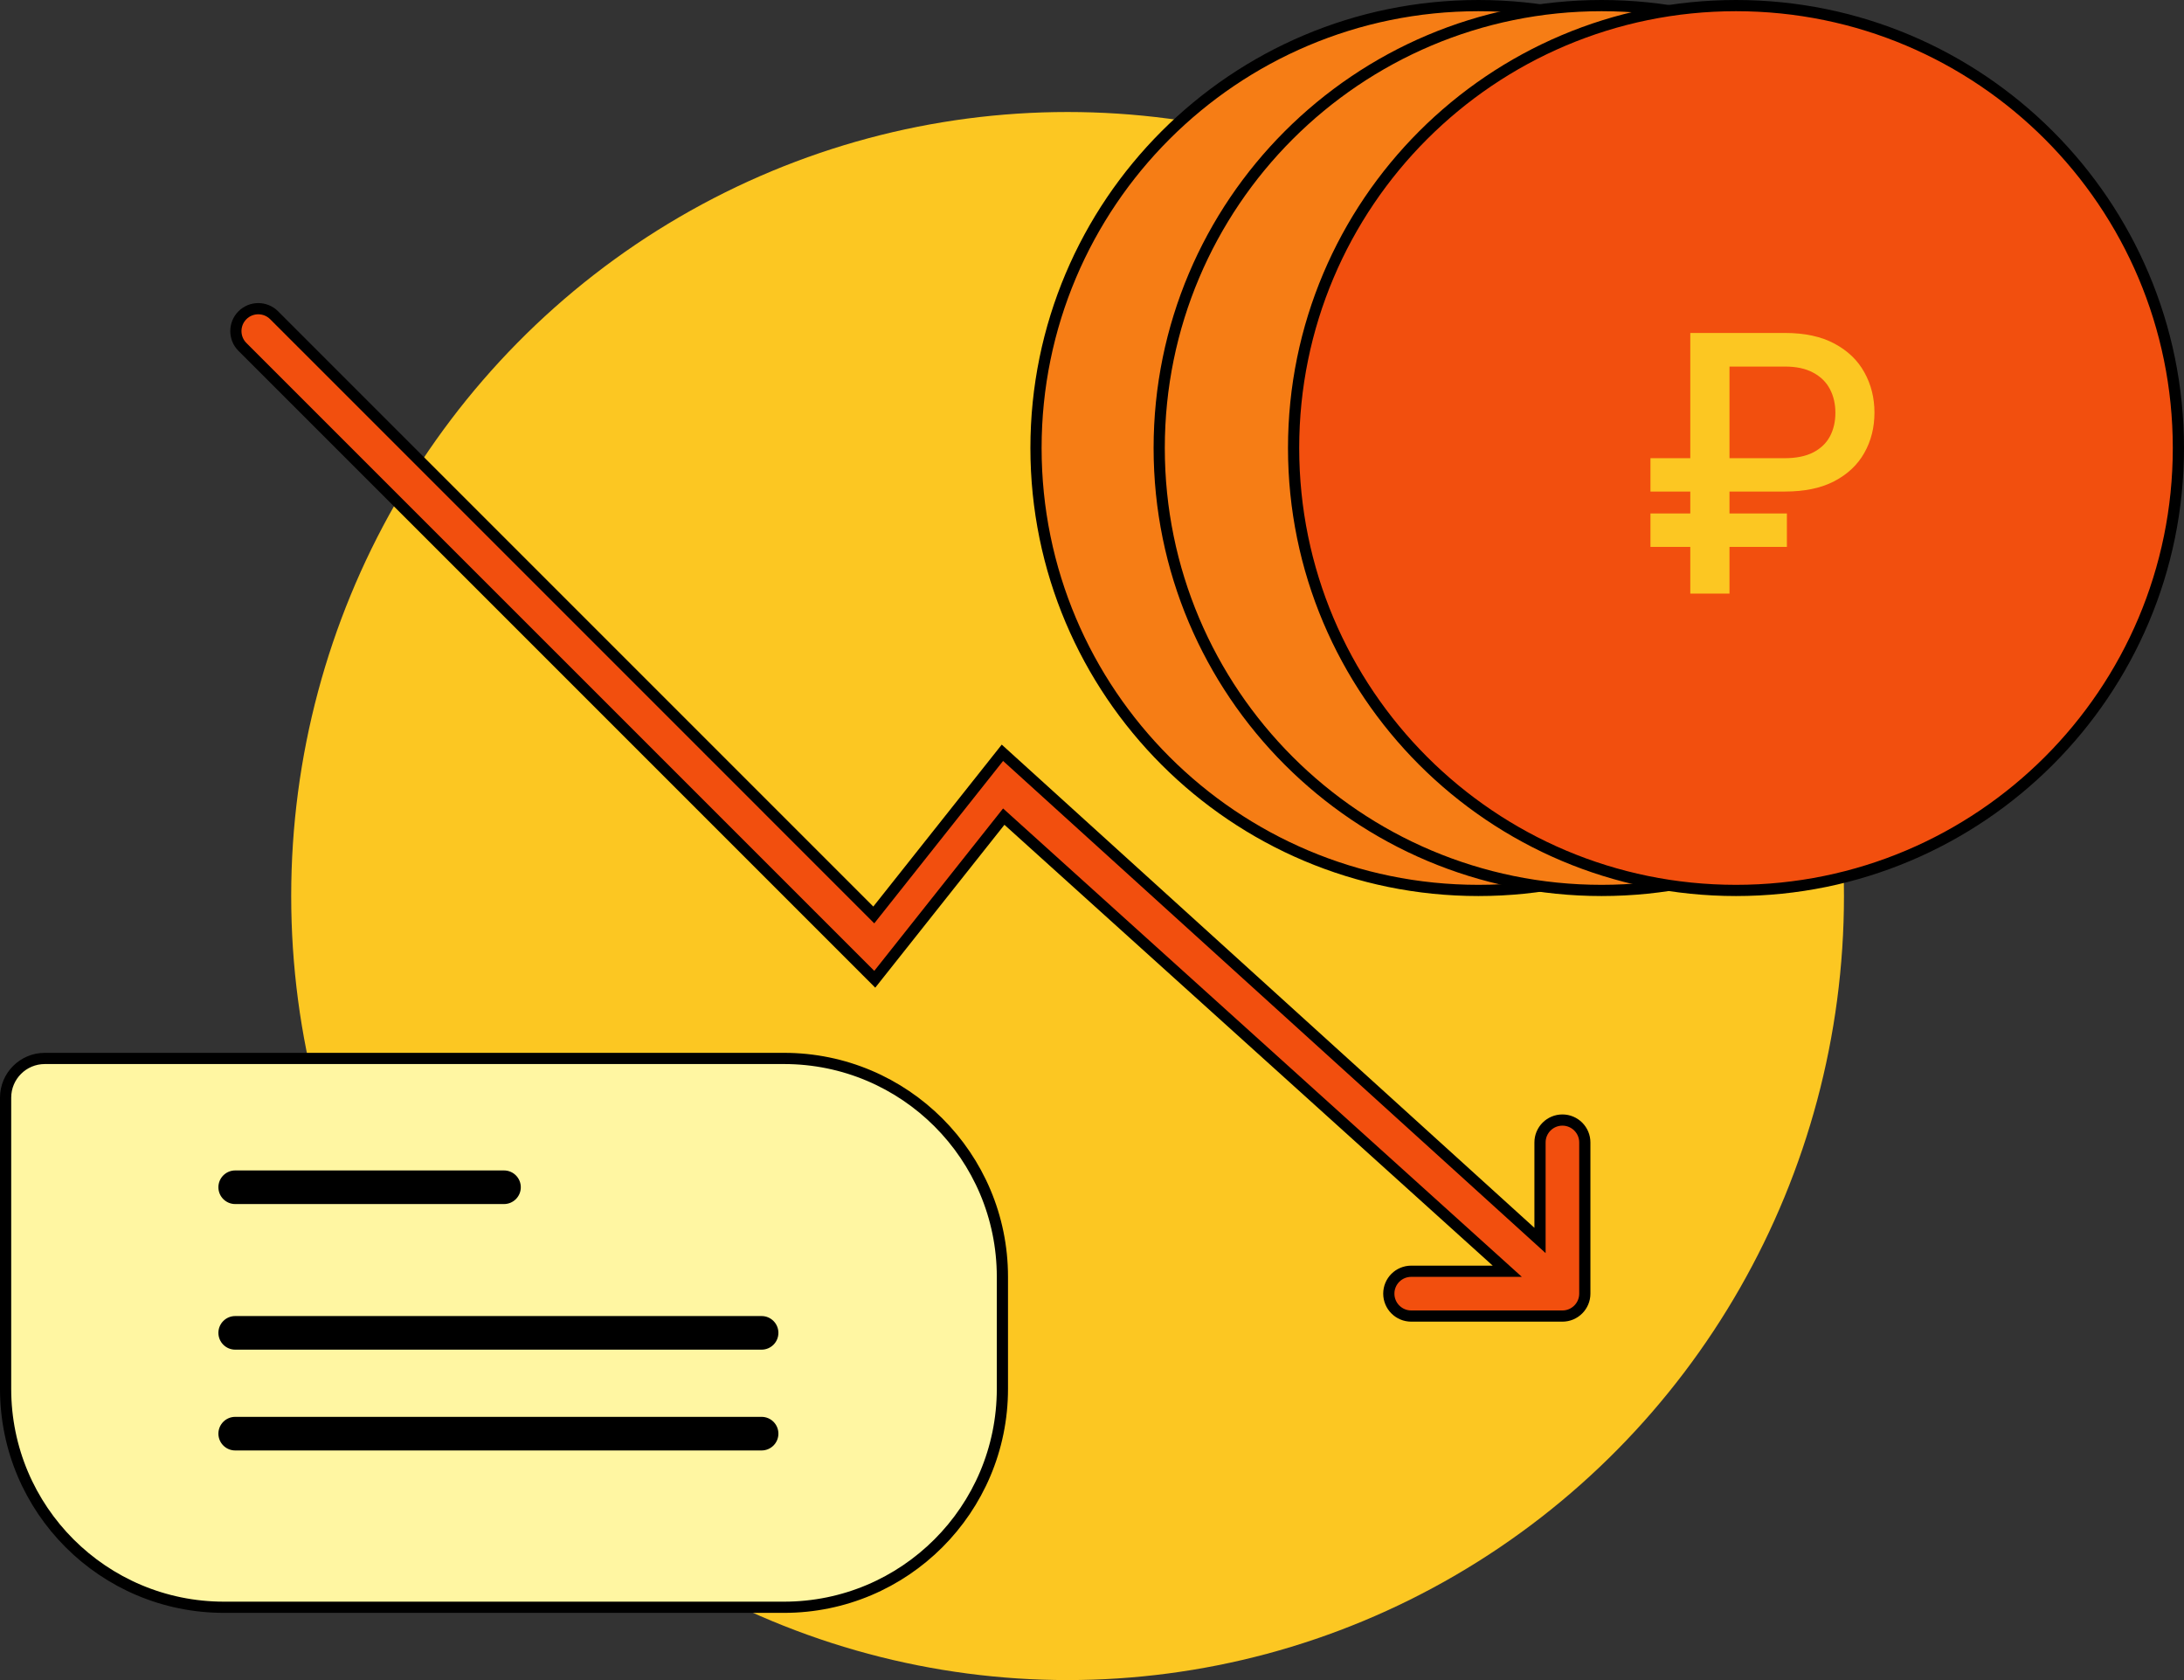
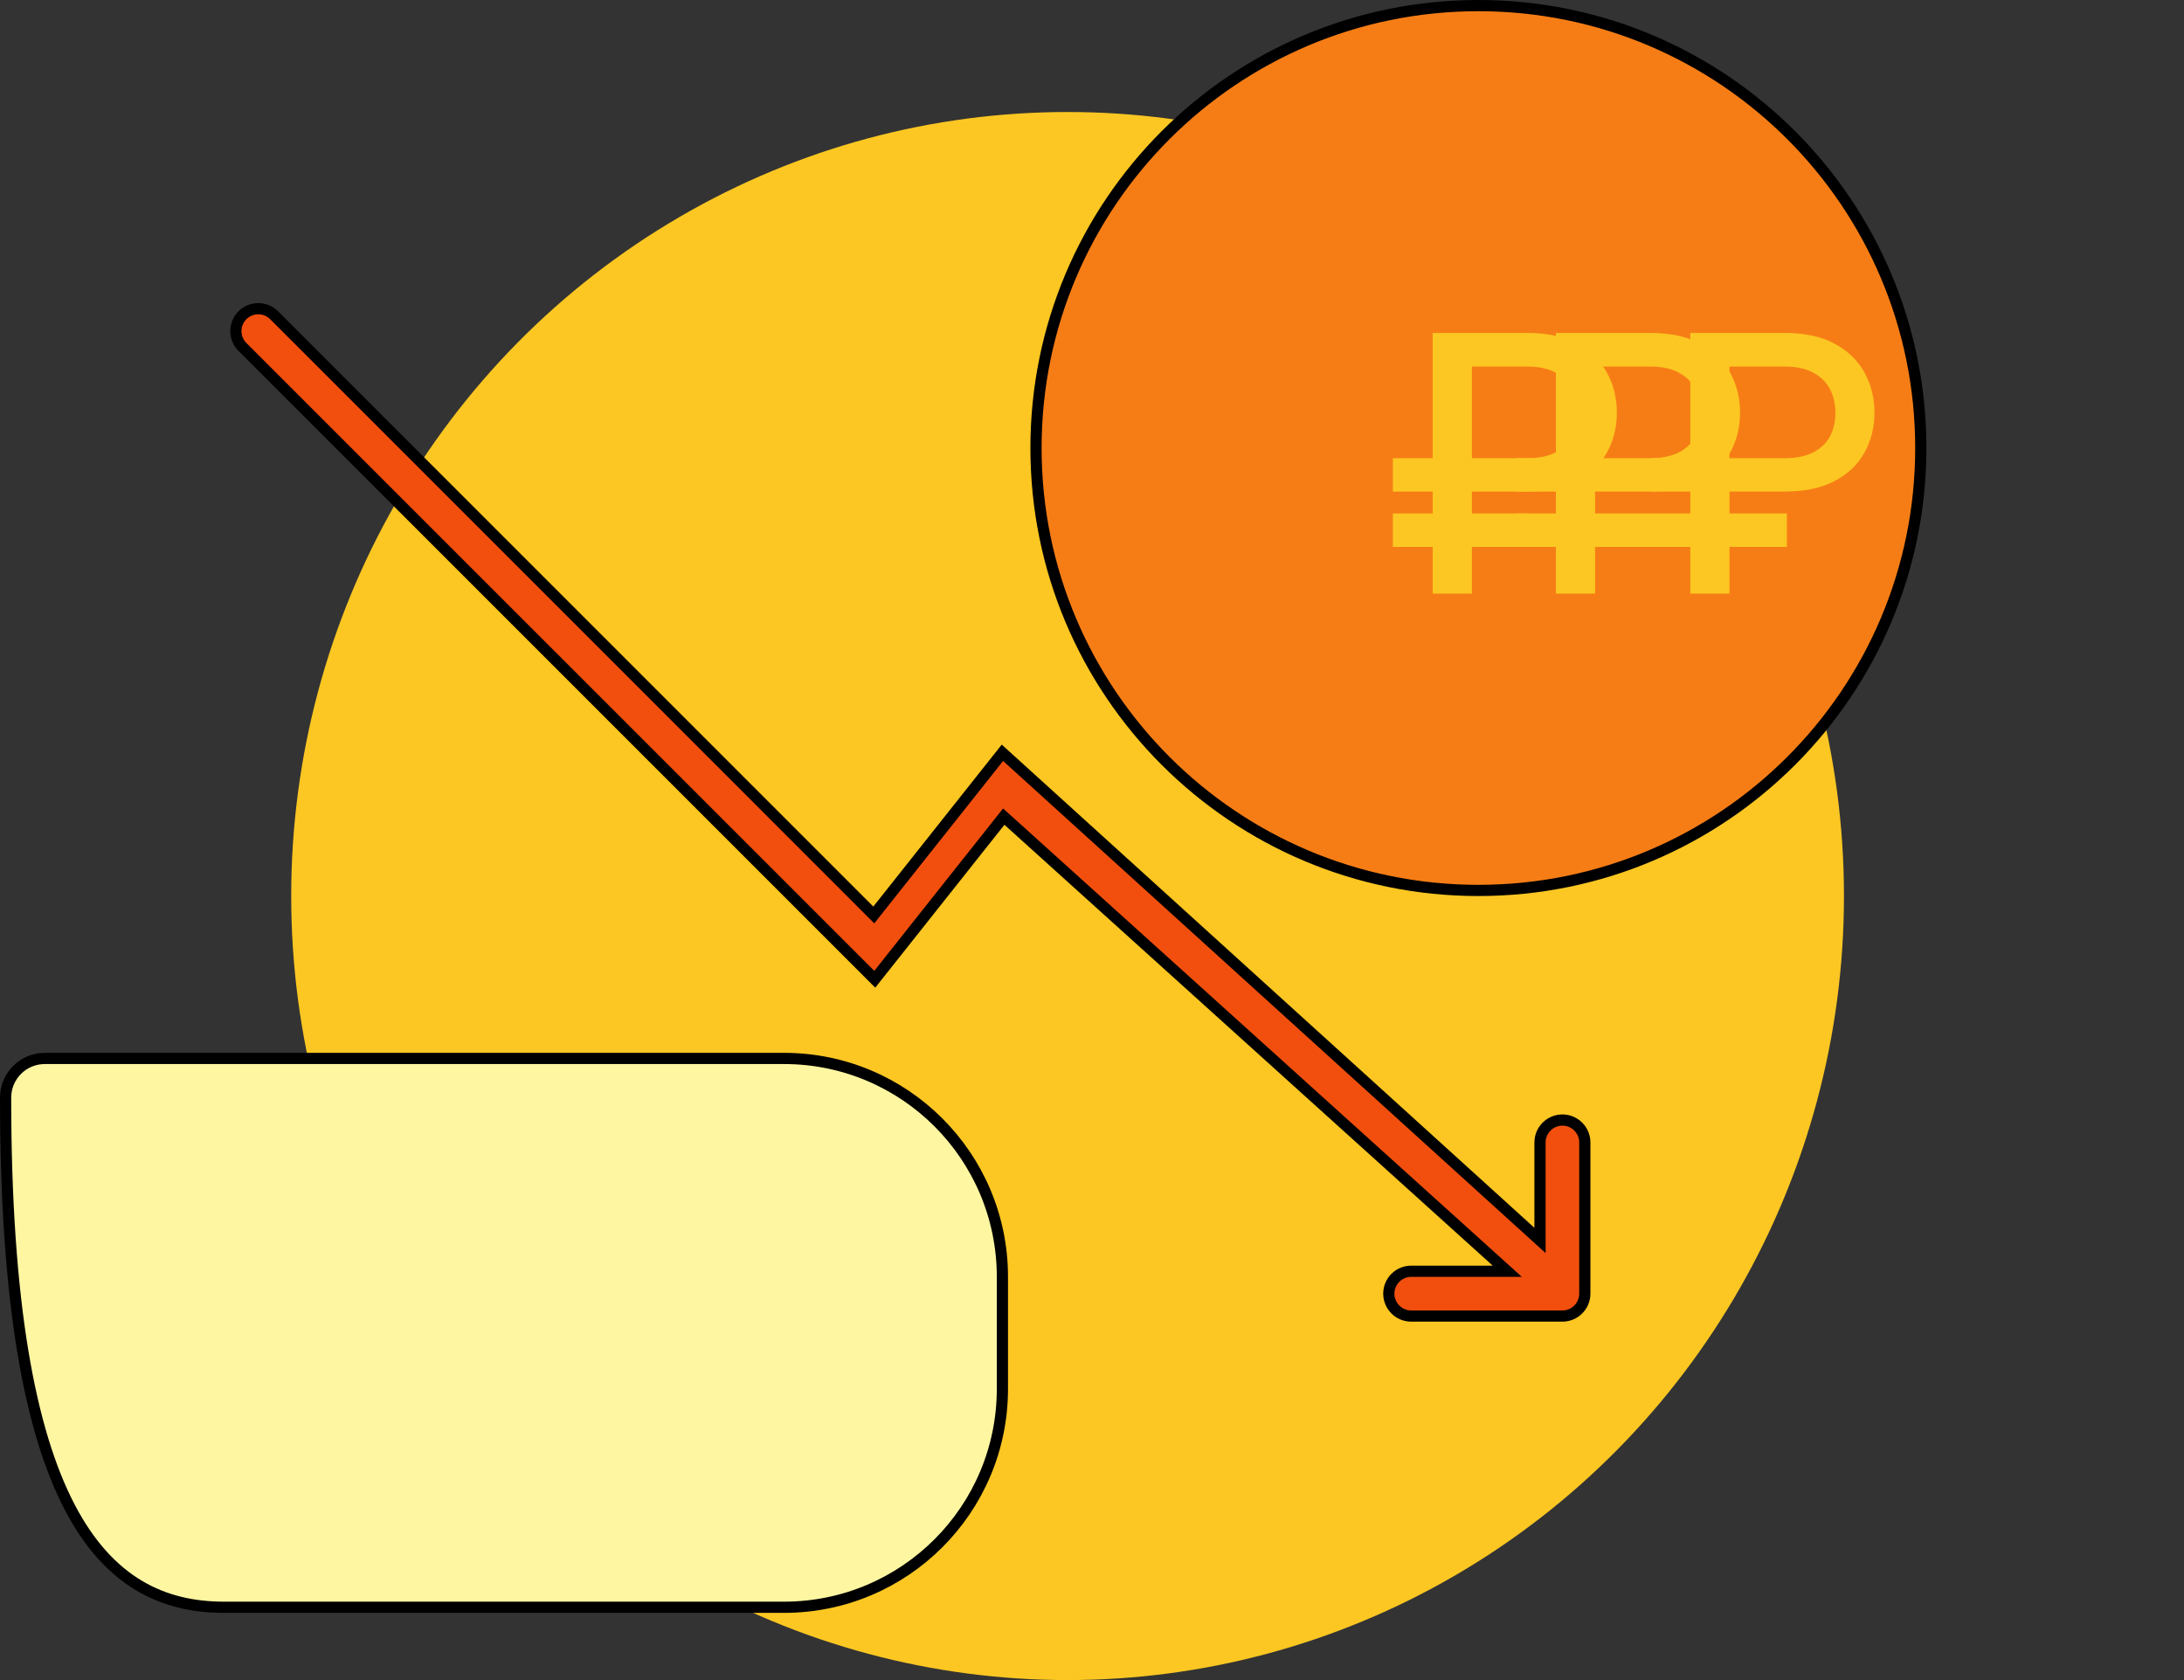
<svg xmlns="http://www.w3.org/2000/svg" width="195" height="150" viewBox="0 0 195 150" fill="none">
  <rect x="0" y="0" width="195" height="150" fill="#333333" stroke="none" />
  <ellipse cx="95.32" cy="80" rx="69.32" ry="70" fill="#FCC722" />
  <path d="M132 79.5C110.185 79.5 92.5 61.815 92.5 40C92.5 18.185 110.185 0.5 132 0.5C153.815 0.5 171.5 18.185 171.5 40C171.5 61.815 153.815 79.5 132 79.5Z" fill="#F67D15" stroke="black" />
  <path d="M136.374 43.886H124.362V40.909H136.328C137.358 40.909 138.211 40.739 138.885 40.398C139.559 40.049 140.059 39.572 140.385 38.966C140.711 38.352 140.874 37.648 140.874 36.852C140.874 36.064 140.711 35.36 140.385 34.739C140.059 34.117 139.563 33.629 138.896 33.273C138.23 32.909 137.389 32.727 136.374 32.727H131.419V53H127.919V29.727H136.374C138.139 29.727 139.612 30.046 140.794 30.682C141.983 31.318 142.874 32.174 143.464 33.25C144.063 34.326 144.362 35.523 144.362 36.841C144.362 38.174 144.059 39.375 143.453 40.443C142.855 41.504 141.961 42.345 140.771 42.966C139.589 43.58 138.124 43.886 136.374 43.886ZM136.544 45.841V48.83H124.362V45.841H136.544Z" fill="#FCC722" />
-   <path d="M143 79.5C121.185 79.5 103.5 61.815 103.5 40C103.5 18.185 121.185 0.5 143 0.5C164.815 0.5 182.5 18.185 182.5 40C182.5 61.815 164.815 79.5 143 79.5Z" fill="#F67D15" stroke="black" />
  <path d="M147.374 43.886H135.362V40.909H147.328C148.358 40.909 149.211 40.739 149.885 40.398C150.559 40.049 151.059 39.572 151.385 38.966C151.711 38.352 151.874 37.648 151.874 36.852C151.874 36.064 151.711 35.36 151.385 34.739C151.059 34.117 150.563 33.629 149.896 33.273C149.23 32.909 148.389 32.727 147.374 32.727H142.419V53H138.919V29.727H147.374C149.139 29.727 150.612 30.046 151.794 30.682C152.983 31.318 153.874 32.174 154.464 33.25C155.063 34.326 155.362 35.523 155.362 36.841C155.362 38.174 155.059 39.375 154.453 40.443C153.855 41.504 152.961 42.345 151.771 42.966C150.589 43.58 149.124 43.886 147.374 43.886ZM147.544 45.841V48.83H135.362V45.841H147.544Z" fill="#FCC722" />
-   <path d="M20 143.5H70C80.77 143.5 89.5 134.77 89.5 124V114C89.5 103.23 80.77 94.5 70 94.5H4C2.067 94.5 0.5 96.067 0.5 98V124C0.5 134.77 9.23 143.5 20 143.5Z" fill="#FFF6A2" stroke="black" />
-   <path fill-rule="evenodd" clip-rule="evenodd" d="M19.5 106C19.5 105.172 20.172 104.5 21 104.5H45C45.828 104.5 46.5 105.172 46.5 106C46.5 106.828 45.828 107.5 45 107.5H21C20.172 107.5 19.5 106.828 19.5 106ZM19.5 119C19.5 118.172 20.172 117.5 21 117.5H68C68.828 117.5 69.5 118.172 69.5 119C69.5 119.828 68.828 120.5 68 120.5H21C20.172 120.5 19.5 119.828 19.5 119ZM21 126.5C20.172 126.5 19.5 127.172 19.5 128C19.5 128.828 20.172 129.5 21 129.5H68C68.828 129.5 69.5 128.828 69.5 128C69.5 127.172 68.828 126.5 68 126.5H21Z" fill="black" />
+   <path d="M20 143.5H70C80.77 143.5 89.5 134.77 89.5 124V114C89.5 103.23 80.77 94.5 70 94.5H4C2.067 94.5 0.5 96.067 0.5 98C0.5 134.77 9.23 143.5 20 143.5Z" fill="#FFF6A2" stroke="black" />
  <path d="M78.017 81.689L24.475 28.146C23.694 27.365 22.427 27.365 21.646 28.146C20.865 28.927 20.865 30.194 21.646 30.975L77.707 87.035L78.104 87.432L78.452 86.993L89.621 72.91L134.579 113.5H126.001C124.896 113.5 124.001 114.395 124.001 115.5C124.001 116.604 124.896 117.5 126.001 117.5H139.501C140.605 117.5 141.501 116.604 141.501 115.5V102C141.501 100.895 140.605 100 139.501 100C138.396 100 137.501 100.895 137.501 102V110.75L89.897 67.569L89.501 67.21L89.169 67.629L78.017 81.689Z" fill="#F24F0E" stroke="black" stroke-linecap="round" />
-   <path d="M155 79.5C133.185 79.5 115.5 61.815 115.5 40C115.5 18.185 133.185 0.5 155 0.5C176.815 0.5 194.5 18.185 194.5 40C194.5 61.815 176.815 79.5 155 79.5Z" fill="#F24F0E" stroke="black" />
  <path d="M159.374 43.886H147.362V40.909H159.328C160.358 40.909 161.211 40.739 161.885 40.398C162.559 40.049 163.059 39.572 163.385 38.966C163.711 38.352 163.874 37.648 163.874 36.852C163.874 36.064 163.711 35.36 163.385 34.739C163.059 34.117 162.563 33.629 161.896 33.273C161.23 32.909 160.389 32.727 159.374 32.727H154.419V53H150.919V29.727H159.374C161.139 29.727 162.612 30.046 163.794 30.682C164.983 31.318 165.874 32.174 166.464 33.25C167.063 34.326 167.362 35.523 167.362 36.841C167.362 38.174 167.059 39.375 166.453 40.443C165.855 41.504 164.961 42.345 163.771 42.966C162.589 43.58 161.124 43.886 159.374 43.886ZM159.544 45.841V48.83H147.362V45.841H159.544Z" fill="#FCC722" />
</svg>